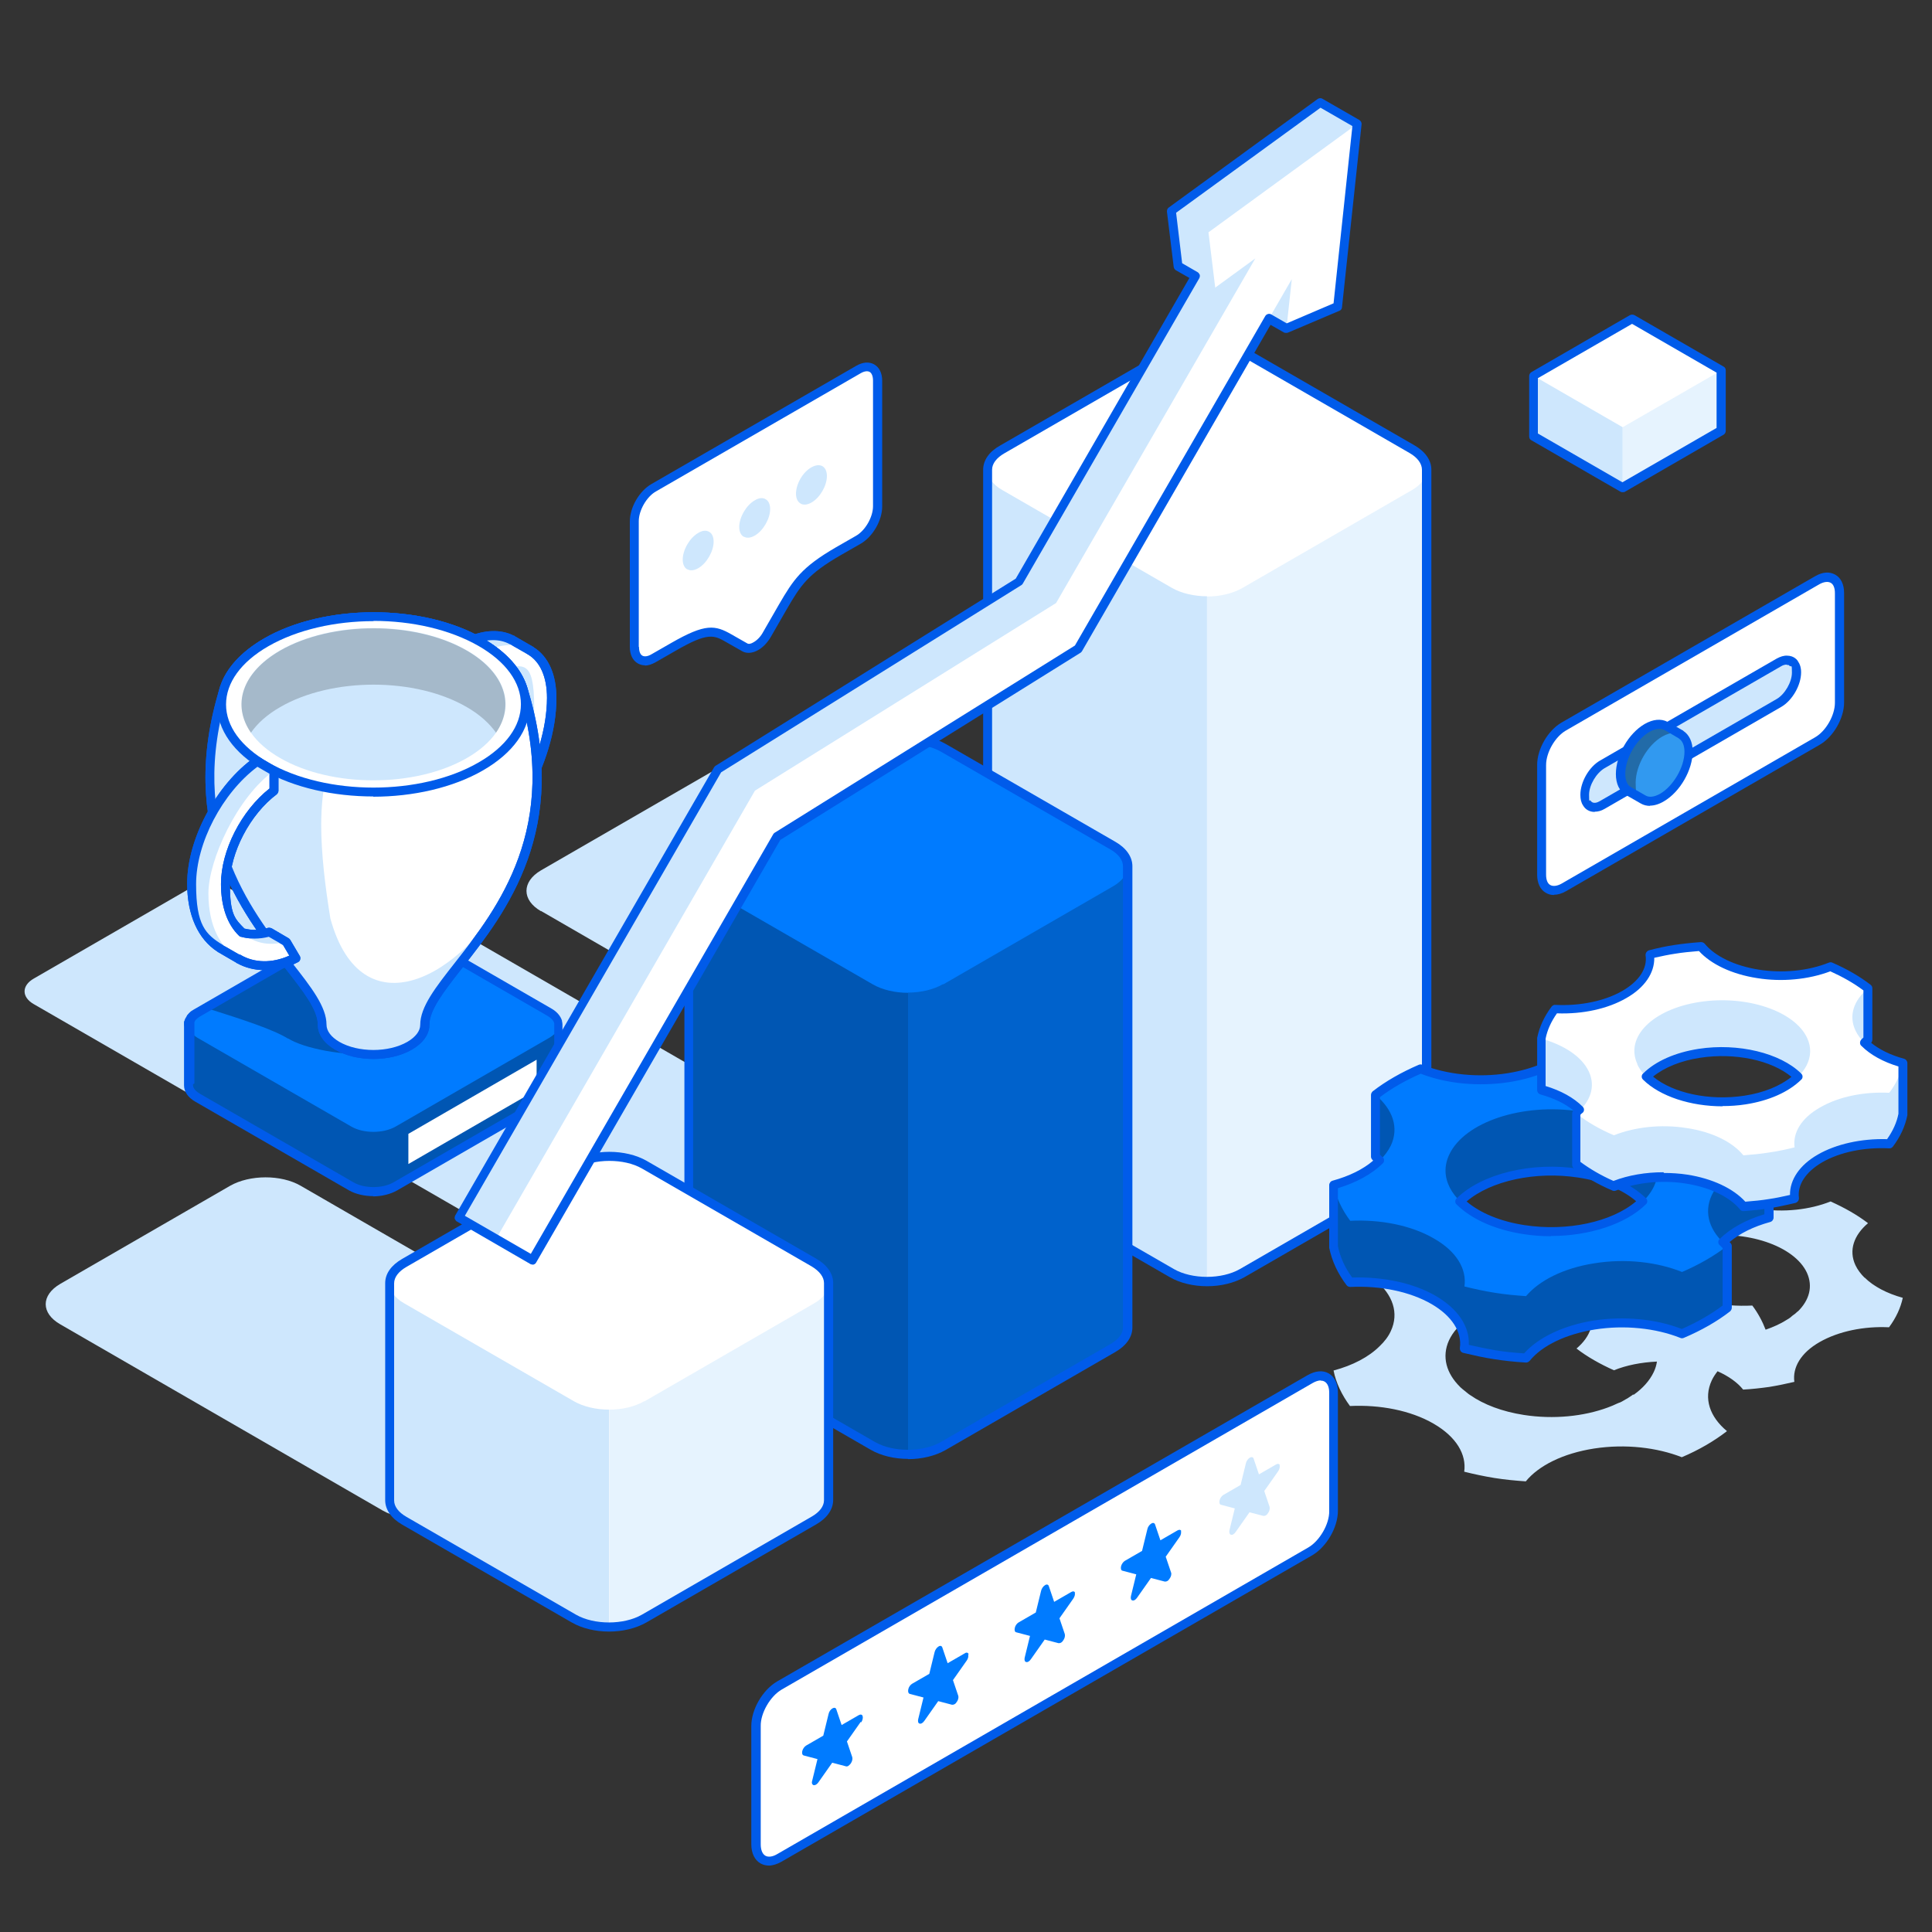
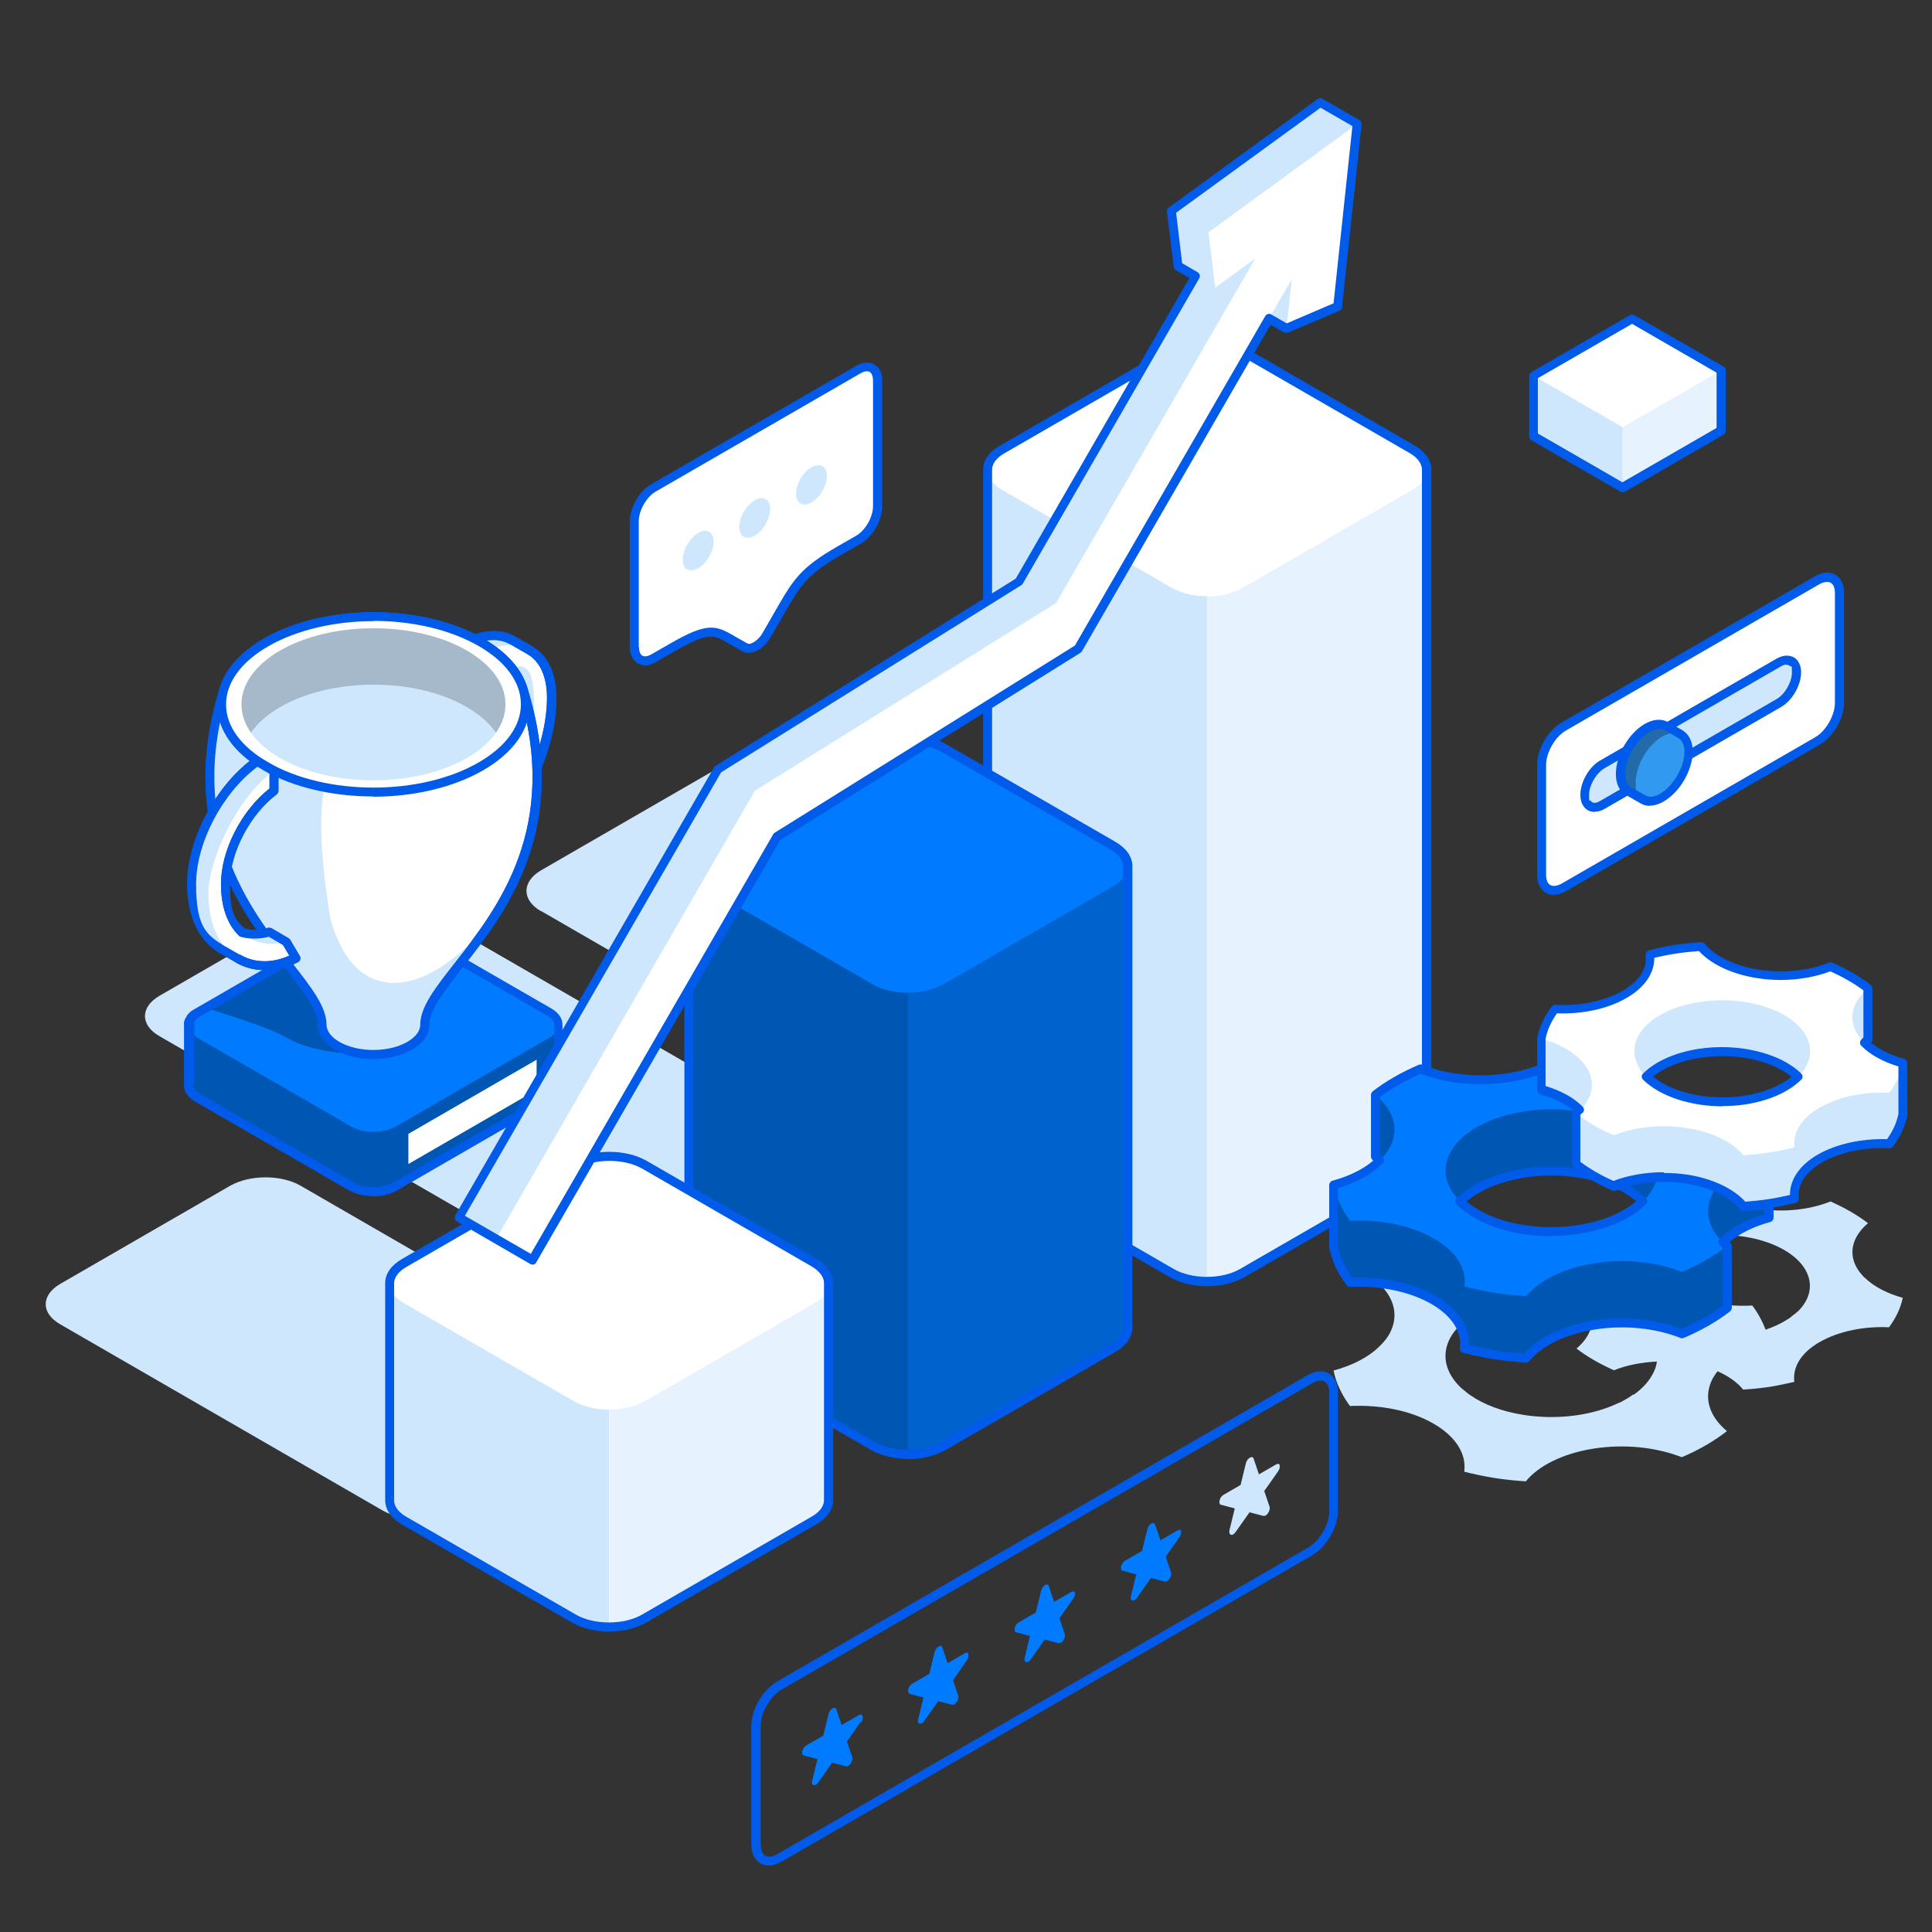
<svg xmlns="http://www.w3.org/2000/svg" version="1.1" viewBox="0 0 800 800">
  <rect x="0" y="0" width="800" height="800" fill="#333333" stroke="none" />
  <defs>
    <style>
      .cls-1 {
        opacity: .3;
      }

      .cls-1, .cls-2, .cls-3, .cls-4, .cls-5, .cls-6, .cls-7, .cls-8, .cls-9, .cls-10 {
        stroke-width: 0px;
      }

      .cls-1, .cls-11 {
        isolation: isolate;
      }

      .cls-1, .cls-5, .cls-9 {
        fill: #000;
      }

      .cls-2 {
        fill: #5091dd;
      }

      .cls-3 {
        fill: #005bea;
      }

      .cls-12 {
        opacity: .5;
      }

      .cls-4 {
        fill: #80b6f1;
      }

      .cls-5 {
        opacity: .2;
      }

      .cls-5, .cls-9 {
        mix-blend-mode: overlay;
      }

      .cls-6 {
        fill: #007bff;
      }

      .cls-7 {
        fill: #3199f0;
      }

      .cls-8 {
        fill: #fff;
      }

      .cls-9 {
        opacity: .3;
      }

      .cls-10 {
        fill: #cee7fd;
      }
    </style>
  </defs>
  <g class="cls-11">
    <g id="Warstwa_1" data-name="Warstwa 1">
      <g>
        <g>
          <g>
            <path class="cls-10" d="M224,377.3c-8-4.6-8-12.2,0-16.9l70.3-40.6c8.1-4.7,21.1-4.7,29.2,0l182.1,105.2c8.1,4.6,8,12.2,0,16.8l-70.3,40.6c-8.1,4.7-21.1,4.7-29.2,0l-182.1-105.2ZM282.3,554c8.1,4.6,21.1,4.6,29.2,0l70.3-40.6c8.1-4.7,8.1-12.2,0-16.9l-216.2-124.8c-8.1-4.6-21.1-4.6-29.2,0l-70.3,40.6c-8.1,4.7-8.1,12.2,0,16.8l216.2,124.8ZM158.5,625.5c8.1,4.6,21.1,4.6,29.2,0l70.3-40.6c8.1-4.7,8.1-12.2,0-16.8l-133.5-77.1c-8.1-4.7-21.1-4.6-29.2,0l-70.3,40.6c-8.1,4.7-8.1,12.2,0,16.8l133.5,77.1Z" />
            <g>
-               <path class="cls-10" d="M77.7,368.4c5.1-2.9,13.3-2.9,18.3,0l63.6,36.7c5.1,2.9,5.1,7.7,0,10.6l-63.7,36.8c-5.1,2.9-13.3,2.9-18.3,0l-63.6-36.7c-5.1-2.9-5.1-7.7,0-10.6l63.7-36.8Z" />
              <g>
                <g>
                  <g>
                    <path class="cls-4" d="M78,424.1c0-.2,0-.3,0-.5,0,.2,0,.3,0,.5Z" />
                    <path class="cls-2" d="M78,426s0,0-.1,0c-1,0-1.7-.9-1.7-1.9,0,0,0,0,0-.1,0-.2,0-.5,0-.7.2-1,1.2-1.7,2.2-1.5.9.2,1.5.9,1.5,1.8,0,.1,0,.2,0,.3,0,0,0,.2,0,.3,0,1-.9,1.7-1.9,1.7Z" />
                  </g>
                  <g>
                    <path class="cls-4" d="M79.1,421.4c.3-.4.6-.7,1-1.1-.4.3-.7.7-1,1.1Z" />
                    <path class="cls-2" d="M79.1,423.2c-.4,0-.8-.1-1.1-.4-.8-.6-1-1.8-.3-2.6.4-.5.8-.9,1.2-1.3.8-.7,1.9-.6,2.6.2.3.4.5.8.5,1.2,0,.5-.2,1-.6,1.4-.3.2-.5.5-.8.8-.4.5-.9.7-1.5.7Z" />
                  </g>
                  <path class="cls-6" d="M231.3,424.3c0-.4,0-.7-.2-1.1,0,0,0,0,0,0-.4-1.5-1.6-3-3.6-4.1l-63.6-36.7c-5.1-2.9-13.3-2.9-18.3,0l-63.7,36.8c-1.2.7-2.1,1.5-2.7,2.3,0,0,0,0,0-.1,0,0,0,.1-.1.2,0,0-.1.2-.2.3-.1.2-.3.4-.4.6,0-.2.2-.4.3-.6-.2.3-.3.6-.4.8,0,0,0-.2.1-.3,0,.1-.1.2-.1.4,0,.1,0,.2-.1.3,0,.2,0,.3-.1.5,0-.1,0-.2,0-.3,0,.3-.1.6-.1.9,0,0,0,0,0,0,0,0,0,.2,0,.3s0,0,0,0v24.7h0c0,1.9,1.2,3.9,3.8,5.3l63.6,36.7c5.1,2.9,13.3,2.9,18.3,0l63.7-36.8c2.5-1.4,3.8-3.4,3.8-5.3h0v-24.7s0,0,0-.1ZM78.2,425.6c0-.3-.1-.6-.1-.8,0,.3,0,.6.1.8ZM79.8,428.2c-.3-.3-.6-.6-.8-.9.2.3.5.6.8.9ZM78.8,426.9c-.2-.3-.3-.6-.4-.8.1.3.3.6.4.8ZM80.2,428.6c.5.4,1,.8,1.6,1.1-.6-.3-1.1-.7-1.6-1.1ZM229.3,428.3c.1-.1.2-.3.4-.4-.1.1-.2.3-.4.4ZM231.2,425.1c0-.1,0-.2,0-.3,0,.1,0,.2,0,.3ZM230.5,426.8c0-.1.2-.3.2-.4,0,.1-.1.3-.2.4Z" />
                  <path class="cls-9" d="M119.3,430h0c3.2,2,8.6,3.8,15.5,5.1,13.9,2.5,28.5,1.8,32.7-1.6,2.1-1.7,1.2-3.8-2-5.7-14.3-8.9-3.9-22.1-23.3-43.5l-57.1,33c15.8,5,28.1,9,34.2,12.8,0,0,0,0,0,0Z" />
                </g>
                <path class="cls-1" d="M231.1,423.2c.6,2.3-.5,4.7-3.6,6.5l-63.7,36.8c-5.1,2.9-13.3,2.9-18.3,0l-63.6-36.7c-4.4-2.6-5-6.5-1.7-9.4-1.4,1.2-2.1,2.7-2.1,4.1v24.7h0c0,1.9,1.2,3.9,3.8,5.3l63.6,36.7c5.1,2.9,13.3,2.9,18.3,0l63.7-36.8c2.5-1.4,3.8-3.4,3.8-5.3h0v-24.7c0-.4,0-.8-.2-1.2Z" />
                <path class="cls-3" d="M154.6,495.3c-3.6,0-7.3-.8-10.1-2.4l-63.6-36.7c-3-1.7-4.7-4.1-4.7-6.8,0,0,0-.1,0-.2v-24.7c0,0,0-.1,0-.2,0,0,0-.2,0-.3,0,0,0-.1,0-.2,0,0,0-.1,0-.2,0,0,0-.1,0-.2,0,0,0,0,0,0,0-.2,0-.5.2-.7,0-.1,0-.3.1-.4,0-.1.1-.3.2-.5.2-.3.3-.6.5-.8,0-.1.2-.3.2-.4,0-.1.1-.2.2-.3,0,0,0,0,.1-.1.8-1,1.8-1.8,3.1-2.5l63.7-36.8c5.7-3.3,14.5-3.3,20.2,0l63.6,36.7c2.3,1.3,3.8,3.1,4.4,5,0,0,0,.1,0,.2.1.5.2.9.2,1.4,0,.1,0,.2,0,.3v24.7c0,0,0,.1,0,.2,0,2.6-1.8,5-4.7,6.7l-63.7,36.8c-2.8,1.6-6.5,2.5-10.1,2.5ZM79.9,449c0,0,0,.1,0,.2,0,1.3,1,2.6,2.9,3.7l63.6,36.7c4.5,2.6,12,2.6,16.5,0l63.7-36.8c1.8-1,2.9-2.4,2.9-3.7,0,0,0-.1,0-.2v-24.4c0,0,0-.1,0-.2,0-.2,0-.3,0-.5,0,0,0,0,0-.1-.3-1.1-1.2-2.1-2.7-3l-63.6-36.7c-4.5-2.6-12-2.6-16.5,0l-63.7,36.8c-.9.5-1.6,1.1-2.2,1.8,0,0,0,0,0,0,0,0,0,0,0,.1,0,0,0,0,0,0h0c-.1.2-.2.4-.3.5,0,0,0,0,0,0,0,0,0,0,0,.1,0,0,0,.1,0,.2,0,0,0,0,0,0,0,.2,0,.4,0,.5h0c0,0,0,.1,0,.2,0,0,0,0,0,0v24.4ZM233.1,424.3h0,0Z" />
                <polygon class="cls-8" points="169.1 469.5 169.1 482 222.2 451.3 222.2 438.8 169.1 469.5" />
              </g>
              <g>
                <g>
                  <path class="cls-8" d="M210.5,276.4c-2.8-.5-5.9,0-9.3,1.3l-7-4.1v-8.1c6.9-3.1,13.1-3.1,17.8-.5h0s7.6,4.4,7.6,4.4h0c5.4,3.3,8.7,10,8.8,19.6,0,26.5-18.8,57.3-36.2,68.2l-7-4.1,3.9-11.1c11.8-10.1,25.2-31.9,25.2-53.1s-1.4-9.7-3.8-12.6Z" />
                  <path class="cls-3" d="M192.2,359c-.3,0-.6,0-.9-.2l-7-4.1c-.8-.4-1.1-1.4-.8-2.2l3.9-11.1c.1-.3.3-.6.5-.8,11.9-10.2,24.6-31.7,24.6-51.7s-1-8.2-2.9-10.8c-2.3-.2-4.9.2-7.6,1.3-.5.2-1.1.2-1.6-.1l-7-4.1c-.6-.3-.9-.9-.9-1.6v-8.1c0-.7.4-1.4,1.1-1.7,7-3.1,13.8-3.3,19.1-.6.1,0,.3,0,.4.2l7.6,4.4c.1,0,.3.2.4.3,6,3.8,9.3,11.2,9.3,21,0,27.4-19.5,58.8-37,69.8-.3.2-.6.3-1,.3ZM187.4,352.3l4.7,2.7c16.4-11,34.3-40.4,34.4-66,0-8.6-2.8-15-7.9-18-.1,0-.2-.1-.3-.2l-7-4c0,0-.2,0-.3-.1-4.1-2.2-9.3-2.2-15.1.1v5.8l5.3,3.1c3.3-1.2,6.5-1.6,9.5-1.1.4,0,.8.3,1.1.6,2.8,3.3,4.2,8.1,4.2,13.8,0,21.1-12.8,43.1-25.5,54.2l-3.2,9.2Z" />
                </g>
                <path class="cls-10" d="M219.6,269.3h0s-7.6-4.4-7.6-4.4h0c-4.7-2.5-10.9-2.5-17.8.5v8.1l7,4.1v-8.1c7.2-3.2,13.6-3.1,18.4-.2ZM189,342l-3.9,11.1,7,4.1,3.9-11.1c11.8-10.1,25.2-31.9,25.2-53.1s-5.2-16.7-12.8-16.8c.7,0,1.4,0,2,.2,2.4,2.9,3.8,7.1,3.8,12.6,0,21.2-13.4,43-25.2,53.1Z" />
                <path class="cls-3" d="M192.2,359c-.3,0-.6,0-.9-.2l-7-4.1c-.8-.4-1.1-1.4-.8-2.2l3.9-11.1c.1-.3.3-.6.5-.8,11.9-10.2,24.6-31.7,24.6-51.7s-1-8.2-2.9-10.8c-2.3-.2-4.9.2-7.6,1.3-.5.2-1.1.2-1.6-.1l-7-4.1c-.6-.3-.9-.9-.9-1.6v-8.1c0-.7.4-1.4,1.1-1.7,7-3.1,13.8-3.3,19.1-.6.1,0,.3,0,.4.2l7.6,4.4c.1,0,.3.2.4.3,6,3.8,9.3,11.2,9.3,21,0,27.4-19.5,58.8-37,69.8-.3.2-.6.3-1,.3ZM187.4,352.3l4.7,2.7c16.4-11,34.3-40.4,34.4-66,0-8.6-2.8-15-7.9-18-.1,0-.2-.1-.3-.2l-7-4c0,0-.2,0-.3-.1-4.1-2.2-9.3-2.2-15.1.1v5.8l5.3,3.1c3.3-1.2,6.5-1.6,9.5-1.1.4,0,.8.3,1.1.6,2.8,3.3,4.2,8.1,4.2,13.8,0,21.1-12.8,43.1-25.5,54.2l-3.2,9.2Z" />
              </g>
              <g>
                <g>
                  <path class="cls-8" d="M92.8,285.1h0c2.2-7,8-13.6,17.4-19,24.6-14.2,64.4-14.2,89,0,9.4,5.4,15.2,12.2,17.4,19.2,25.8,83.1-40.6,116.8-40.6,139.1h0c0,3.1-2.1,6.3-6.2,8.7-8.3,4.8-21.8,4.8-30,0-4.1-2.4-6.2-5.5-6.2-8.7,0-22.3-66.5-56.1-40.6-139.2Z" />
                  <path class="cls-3" d="M154.6,438.5c-5.7,0-11.5-1.3-15.9-3.9-4.6-2.7-7.1-6.3-7.1-10.3,0-6.2-6-13.8-13.6-23.5-18-22.9-45.1-57.5-26.9-116.3,0,0,0-.2.1-.3,2.5-7.6,8.8-14.4,18.1-19.8,25-14.5,65.8-14.5,90.8,0,9.5,5.5,15.8,12.5,18.2,20.2,18.2,58.7-8.9,93.3-26.9,116.2-7.6,9.7-13.6,17.4-13.6,23.5,0,4-2.6,7.6-7.2,10.3-4.5,2.6-10.2,3.9-16,3.9ZM94.5,285.9c-17.5,56.7,8.9,90.4,26.3,112.6,8.1,10.3,14.4,18.4,14.4,25.8,0,2.6,1.9,5.1,5.3,7.1,7.8,4.5,20.4,4.5,28.2,0,3.4-2,5.3-4.5,5.3-7,0-7.5,6.4-15.6,14.4-25.8,17.5-22.3,43.9-56,26.3-112.8-2.1-6.8-7.8-13.1-16.5-18.1-24-13.8-63.1-13.8-87.1,0-8.6,5-14.3,11.2-16.5,18,0,0,0,.1,0,.2Z" />
                </g>
                <path class="cls-10" d="M175.9,424.3h0c0,3.1-2.1,6.3-6.2,8.7-8.3,4.8-21.8,4.8-30,0-4.1-2.4-6.2-5.5-6.2-8.7,0-22.3-66.5-56.1-40.6-139.2h0c2.2-7,8-13.6,17.4-19,7.8-4.5,17.1-7.6,27-9.2h0c-1.5,1.3-2.9,2.7-4.2,4.4-4.6,5.7,9.5,43.8,9.5,43.8-7,8.6-9.5,21.5-9.6,36.1v.2c0,12.4,1.7,26,3.8,38.9,12.8,46.8,54.5,25.7,75.7-14.4-13.7,28.5-36.4,45.5-36.4,58.6h0Z" />
                <path class="cls-3" d="M154.6,438.5c-5.7,0-11.5-1.3-15.9-3.9-4.6-2.7-7.1-6.3-7.1-10.3,0-6.2-6-13.8-13.6-23.5-18-22.9-45.1-57.5-26.9-116.3,0,0,0-.2.1-.3,2.5-7.6,8.8-14.4,18.1-19.8,25-14.5,65.8-14.5,90.8,0,9.5,5.5,15.8,12.5,18.2,20.2,18.2,58.7-8.9,93.3-26.9,116.2-7.6,9.7-13.6,17.4-13.6,23.5,0,4-2.6,7.6-7.2,10.3-4.5,2.6-10.2,3.9-16,3.9ZM94.5,285.9c-17.5,56.7,8.9,90.4,26.3,112.6,8.1,10.3,14.4,18.4,14.4,25.8,0,2.6,1.9,5.1,5.3,7.1,7.8,4.5,20.4,4.5,28.2,0,3.4-2,5.3-4.5,5.3-7,0-7.5,6.4-15.6,14.4-25.8,17.5-22.3,43.9-56,26.3-112.8-2.1-6.8-7.8-13.1-16.5-18.1-24-13.8-63.1-13.8-87.1,0-8.6,5-14.3,11.2-16.5,18,0,0,0,.1,0,.2Z" />
                <g>
                  <path class="cls-8" d="M199.1,266c-24.5-14.2-64.4-14.2-89,0-24.6,14.2-24.6,37.2,0,51.3,24.5,14.2,64.4,14.2,89,0,24.6-14.2,24.6-37.2,0-51.4Z" />
                  <path class="cls-3" d="M154.6,329.8c-16.4,0-32.9-3.6-45.4-10.8-12.5-7.2-19.3-16.9-19.3-27.3s6.9-20.1,19.4-27.3c25-14.5,65.8-14.5,90.8,0,0,0,0,0,0,0,12.5,7.2,19.3,16.9,19.3,27.3,0,10.4-6.9,20.1-19.4,27.3-12.5,7.2-29,10.9-45.5,10.9ZM154.7,257.2c-15.8,0-31.6,3.5-43.6,10.4-11.3,6.5-17.5,15.1-17.5,24.1s6.2,17.5,17.5,24c24,13.9,63.1,13.9,87.1,0,11.3-6.5,17.5-15.1,17.5-24.1,0-9-6.2-17.6-17.5-24.1-12-6.9-27.7-10.4-43.5-10.4Z" />
                </g>
                <path class="cls-10" d="M193.3,269.3c-21.3-12.3-55.9-12.3-77.3,0-21.3,12.3-21.4,32.3,0,44.6,21.3,12.3,55.9,12.3,77.3,0,21.4-12.3,21.4-32.3,0-44.6Z" />
                <path class="cls-5" d="M116,292.8c21.4-12.4,56-12.4,77.3,0,5.4,3.1,9.4,6.8,12.1,10.6,7.8-11.4,3.8-24.8-12.1-34-21.3-12.3-55.9-12.3-77.3,0-15.9,9.2-20,22.6-12.1,34,2.7-3.9,6.7-7.5,12.1-10.6Z" />
              </g>
              <g>
                <g>
                  <path class="cls-8" d="M98.7,396.9c6.8,4,15.5,3.8,23.8-.5l-3.9-6.6-7-4.1c-3.7,1.1-7.7,1.2-11.3.2-4.1-4-6.9-10.5-6.9-20.1,0-13.7,8.8-30,20.1-38.6v-8.1l-7-4.1c-15.3,10.9-27.2,32.7-27.2,50.8s4.9,22.5,12,26.8h0s7.4,4.3,7.4,4.3h0Z" />
                  <path class="cls-3" d="M109.5,401.7c-4.1,0-8-1-11.4-2.9-.1,0-.2,0-.3-.2l-7.4-4.3c-.1,0-.2-.1-.3-.2-8.1-5.2-12.6-15.2-12.6-28.2,0-18.5,12-41,27.9-52.3.6-.4,1.4-.5,2,0l7,4.1c.6.3.9.9.9,1.6v8.1c0,.6-.3,1.1-.7,1.5-11.1,8.3-19.4,24.3-19.4,37.1s2.1,14.5,6,18.5c3.1.8,6.4.7,9.8-.3.5-.1,1,0,1.5.2l7,4.1c.3.2.5.4.7.7l3.9,6.6c.3.4.3,1,.2,1.5-.1.5-.5.9-.9,1.1-4.6,2.4-9.3,3.6-13.8,3.6ZM99.3,395.2c.1,0,.2,0,.3.2,5.8,3.4,13.1,3.5,20.2.3l-2.6-4.4-5.9-3.4c-3.9,1-7.9,1-11.5,0-.3,0-.6-.2-.8-.4-4.9-4.7-7.5-12.1-7.5-21.5,0-13.8,8.4-30.3,20.1-39.5v-6.1l-5-2.9c-14.6,10.9-25.4,31.6-25.4,48.6s3.9,20.8,11.1,25.2c0,0,.2.1.2.2l6.8,3.9Z" />
                </g>
                <path class="cls-10" d="M100.2,386c3.6,1,7.5.9,11.3-.2l7,4.1c-7.1,2.1-14.7.7-19.6-5.3.4.5.9,1,1.3,1.4ZM98.7,396.9c-7.3-4.3-12.4-13.3-12.4-27s11.9-39.9,27.2-50.8l-7-4.1c-15.3,10.9-27.2,32.7-27.2,50.8s4.9,22.5,12,26.8h0s7.4,4.3,7.4,4.3h0Z" />
                <path class="cls-3" d="M109.5,401.7c-4.1,0-8-1-11.4-2.9-.1,0-.2,0-.3-.2l-7.4-4.3c-.1,0-.2-.1-.3-.2-8.1-5.2-12.6-15.2-12.6-28.2,0-18.5,12-41,27.9-52.3.6-.4,1.4-.5,2,0l7,4.1c.6.3.9.9.9,1.6v8.1c0,.6-.3,1.1-.7,1.5-11.1,8.3-19.4,24.3-19.4,37.1s2.1,14.5,6,18.5c3.1.8,6.4.7,9.8-.3.5-.1,1,0,1.5.2l7,4.1c.3.2.5.4.7.7l3.9,6.6c.3.4.3,1,.2,1.5-.1.5-.5.9-.9,1.1-4.6,2.4-9.3,3.6-13.8,3.6ZM99.3,395.2c.1,0,.2,0,.3.2,5.8,3.4,13.1,3.5,20.2.3l-2.6-4.4-5.9-3.4c-3.9,1-7.9,1-11.5,0-.3,0-.6-.2-.8-.4-4.9-4.7-7.5-12.1-7.5-21.5,0-13.8,8.4-30.3,20.1-39.5v-6.1l-5-2.9c-14.6,10.9-25.4,31.6-25.4,48.6s3.9,20.8,11.1,25.2c0,0,.2.1.2.2l6.8,3.9Z" />
              </g>
            </g>
            <g>
              <path class="cls-8" d="M409,194.5h0c0-3.1,2-6.1,6.1-8.4l70.3-40.6c8.1-4.7,21.1-4.7,29.2,0l70.2,40.5c4,2.3,6.1,5.4,6,8.5h0v283.7h0c0,3.1-2,6.1-6,8.4l-70.3,40.6c-8.1,4.7-21.1,4.7-29.2,0l-70.2-40.5c-4-2.3-6-5.4-6-8.5h0V194.5Z" />
              <path class="cls-10" d="M409,194c-.2,3.2,1.7,6.5,6,8.9l70.2,40.5c4,2.3,9.3,3.5,14.6,3.5v283.7c-5.3,0-10.6-1.2-14.6-3.5l-70.2-40.5c-4-2.3-6-5.4-6-8.5h0V194.5c0-.2,0-.3,0-.5Z" />
              <g class="cls-12">
                <path class="cls-10" d="M514.4,243.5l70.3-40.6c4-2.3,6-5.3,6-8.4h0v283.7h0c0,3.1-2,6.1-6,8.4l-70.3,40.6c-4,2.3-9.3,3.5-14.6,3.5V247c5.3,0,10.5-1.2,14.6-3.5Z" />
              </g>
              <path class="cls-3" d="M499.8,532.6c-5.6,0-11.2-1.3-15.5-3.8l-70.2-40.5c-4.5-2.6-6.9-6.1-7-10,0,0,0,0,0-.1V194.5h0c0-3.9,2.5-7.5,7-10l70.3-40.6c8.7-5,22.3-5,31.1,0l70.2,40.5c4.5,2.6,7,6.2,7,10.1v283.6c0,3.9-2.5,7.5-7,10.1l-70.3,40.6c-4.4,2.5-10,3.8-15.5,3.8ZM410.8,478.1s0,0,0,.1c0,2.5,1.8,4.9,5.1,6.8l70.2,40.5c7.5,4.3,19.8,4.3,27.3,0l70.3-40.6c3.3-1.9,5.1-4.3,5.1-6.8V194.5c0-2.5-1.8-5-5.1-6.9l-70.2-40.5c-7.5-4.3-19.8-4.3-27.3,0l-70.3,40.6c-3.3,1.9-5.1,4.3-5.1,6.8v283.6Z" />
            </g>
            <g>
              <path class="cls-6" d="M285.2,358.7h0c0-3.1,2-6.1,6.1-8.4l70.3-40.6c8.1-4.7,21.1-4.7,29.2,0l70.2,40.5c4,2.3,6,5.4,6,8.5h0v191h0c0,3.1-2,6.1-6.1,8.4l-70.3,40.6c-8.1,4.7-21.1,4.7-29.2,0l-70.2-40.5c-4-2.3-6-5.4-6-8.5h0v-191Z" />
              <path class="cls-1" d="M285.2,358.2c-.2,3.2,1.7,6.4,6,8.9l70.2,40.5c4,2.3,9.3,3.5,14.6,3.5v191.1c-5.3,0-10.6-1.1-14.6-3.5l-70.2-40.5c-4-2.3-6-5.4-6-8.5h0v-191c0-.2,0-.3,0-.5Z" />
              <path class="cls-5" d="M390.6,407.6l70.3-40.6c4-2.3,6-5.3,6.1-8.4h0v191h0c0,3.1-2,6.1-6.1,8.4l-70.3,40.6c-4,2.3-9.3,3.5-14.6,3.5v-191.1c5.3,0,10.5-1.2,14.5-3.5Z" />
              <path class="cls-3" d="M376,604.1c-5.6,0-11.2-1.3-15.5-3.8l-70.2-40.5c-4.4-2.5-6.9-6-6.9-9.8,0,0,0-.2,0-.3v-191h0c0-3.9,2.5-7.4,7-10l70.3-40.6c8.7-5,22.3-5,31,0l70.2,40.5c4.5,2.6,7,6.2,7,10.1v191c0,3.9-2.5,7.5-7,10.1l-70.3,40.6c-4.4,2.5-10,3.8-15.5,3.8ZM287,549.5c0,0,0,.2,0,.3,0,2.5,1.8,4.9,5.1,6.8l70.2,40.5c7.5,4.3,19.8,4.3,27.3,0l70.3-40.6c3.3-1.9,5.1-4.3,5.1-6.8v-191c0-2.5-1.8-5-5.1-6.9l-70.2-40.5c-7.5-4.3-19.8-4.3-27.3,0l-70.3,40.6c-3.3,1.9-5.1,4.3-5.1,6.8v190.8Z" />
            </g>
            <g>
              <path class="cls-8" d="M161.3,531.3h0c0-3,2-6.1,6.1-8.4l70.3-40.6c8.1-4.7,21.1-4.7,29.2,0l70.2,40.5c4.1,2.3,6.1,5.4,6,8.5h0v89.8h0c0,3.1-2,6.1-6.1,8.4l-70.3,40.6c-8.1,4.7-21.1,4.7-29.2,0l-70.2-40.5c-4-2.3-6.1-5.4-6-8.5h0v-89.9Z" />
              <path class="cls-10" d="M161.4,530.8c-.2,3.2,1.7,6.5,6,8.9l70.2,40.5c4,2.3,9.3,3.5,14.6,3.5v89.9c-5.3,0-10.6-1.1-14.6-3.5l-70.2-40.5c-4-2.3-6.1-5.4-6-8.5h0v-89.9c0-.2,0-.3,0-.5Z" />
              <g class="cls-12">
                <path class="cls-10" d="M266.8,580.3l70.3-40.6c4-2.3,6-5.3,6.1-8.4h0v89.8h0c0,3.1-2,6.1-6.1,8.4l-70.3,40.6c-4,2.3-9.3,3.5-14.5,3.5v-89.9c5.3,0,10.5-1.2,14.5-3.5Z" />
              </g>
              <path class="cls-3" d="M252.2,675.6c-5.6,0-11.2-1.3-15.5-3.8l-70.2-40.5c-4.5-2.6-7-6.2-7-10.1v-89.9c0-3.9,2.5-7.4,7-10l70.3-40.6c8.7-5,22.3-5,31,0l70.2,40.5c4.5,2.6,6.9,6.1,7,9.9,0,0,0,0,0,.2v89.8c0,3.9-2.5,7.5-7,10.1l-70.3,40.6c-4.4,2.5-9.9,3.8-15.5,3.8ZM252.3,480.7c-5,0-9.9,1.1-13.7,3.3l-70.3,40.6c-3.3,1.9-5.1,4.3-5.1,6.8v89.9c0,2.5,1.8,4.9,5.1,6.8l70.2,40.5c7.5,4.3,19.8,4.3,27.3,0l70.3-40.6c3.3-1.9,5.1-4.3,5.1-6.8v-89.7c0,0,0-.1,0-.2,0-2.5-1.8-4.9-5.1-6.9l-70.2-40.5c-3.8-2.2-8.7-3.2-13.6-3.2Z" />
            </g>
          </g>
          <g>
            <polygon class="cls-8" points="220.5 521.8 321.8 346.4 446.5 268.7 525.5 131.9 532.7 136 553.9 127 562 51.3 546.7 42.4 485.1 87.3 487.9 110.2 495.1 114.4 422 240.9 297.3 318.6 190.1 504.2 220.5 521.8" />
            <path class="cls-10" d="M205.4,513l-15.3-8.8,107.2-185.6,124.7-77.7,73.1-126.5-7.2-4.1-2.8-22.9,61.6-44.9,15.3,8.8-61.6,44.9,2.8,22.9,16.6-12.1-82.5,142.7-124.7,77.7-107.2,185.6ZM446.5,268.7l79-136.8,7.2,4.1,2.2-20.4-88.4,153Z" />
            <path class="cls-3" d="M220.5,523.6c-.3,0-.6,0-.9-.2l-30.4-17.6c-.4-.2-.7-.7-.9-1.1-.1-.5,0-1,.2-1.4l107.2-185.6c.2-.3.4-.5.6-.6l124.3-77.5,71.9-124.5-5.6-3.2c-.5-.3-.8-.8-.9-1.4l-2.8-22.9c0-.7.2-1.3.8-1.7l61.6-44.9c.6-.4,1.4-.5,2-.1l15.3,8.8c.6.4,1,1.1.9,1.8l-8.1,75.7c0,.7-.5,1.3-1.1,1.5l-21.2,9c-.5.2-1.2.2-1.7,0l-5.6-3.2-78.1,135.2c-.2.3-.4.5-.6.6l-124.3,77.5-101.1,175c-.3.6-1,.9-1.6.9ZM192.6,503.5l27.2,15.7,100.4-173.8c.2-.3.4-.5.6-.6l124.3-77.5,78.8-136.4c.5-.9,1.7-1.2,2.5-.7l6.4,3.7,19.4-8.3,7.8-73.4-13.2-7.6-59.8,43.5,2.5,20.9,6.4,3.7c.4.2.7.7.9,1.1.1.5,0,1-.2,1.4l-73.1,126.5c-.2.3-.4.5-.6.6l-124.3,77.5-106.1,183.6Z" />
          </g>
        </g>
        <g>
          <path class="cls-10" d="M772.1,529.1c-1.6-1.6-2.9-3.3-3.8-5.2-2.9-6.2-.6-12.5,5.2-17.4-4.4-3.4-9.7-6.4-15.5-9-8.5,3.4-19.4,4.7-30.1,3-10.7-1.7-19.1-5.9-23.5-11.3-3.6.2-7.2.6-10.8,1.2-3.6.5-7,1.3-10.4,2.1.8,5.9-2.7,12-10.5,16.6-1.4.8-3,1.5-4.7,2.1-.7-.1-1.4-.3-2.1-.4-4.4-.7-8.7-1.1-13.1-1.4-1.7,2-3.9,3.9-6.4,5.7-.8,0-1.6,0-2.4,0-.6.8-1.1,1.6-1.6,2.3-5,2.6-11,4.5-17.8,5.6-12.9,2-26.1.4-36.3-3.6-7.1,3-13.4,6.7-18.7,10.8,7.1,5.9,9.8,13.5,6.3,21-1,2.2-2.6,4.3-4.6,6.2-4.5,4.5-11.2,8-19.1,10.1,1,5.1,3.4,10.1,6.8,14.7,12.4-.6,25.1,1.8,34.6,7.3,9.5,5.5,13.7,12.8,12.7,19.9,4,1,8.2,1.9,12.5,2.6,4.4.7,8.7,1.1,13,1.4,5.3-6.5,15.4-11.6,28.3-13.6,13-2,26.1-.4,36.3,3.6,7.1-3,13.4-6.7,18.7-10.8-7.1-5.9-9.8-13.5-6.3-21,.6-1.3,1.4-2.5,2.4-3.8,4.5,2,8.2,4.6,10.6,7.6,3.6-.2,7.2-.6,10.8-1.1,3.6-.6,7-1.3,10.4-2.1-.8-5.9,2.6-12,10.5-16.5,7.9-4.5,18.4-6.6,28.7-6.1,2.9-3.9,4.8-8,5.7-12.2-6.5-1.8-12.1-4.7-15.8-8.4ZM676.3,577.4c-.1,0-.3.2-.4.3-.6.4-1.2.8-1.8,1.2-.2.1-.4.3-.7.4-.6.4-1.3.7-1.9,1.1-.3.1-.6.3-.8.4,0,0-.1,0-.2,0-.3.1-.6.3-.9.4-1.2.6-2.5,1.1-3.8,1.6-10,3.7-22.5,5-34.8,3.1-9-1.4-16.6-4.3-22.2-8.2-.2-.1-.4-.3-.6-.4-.2-.1-.3-.3-.5-.4-.7-.6-1.4-1.1-2.1-1.7-.3-.2-.5-.5-.8-.7,0,0-.2-.1-.2-.2,0,0,0,0,0,0-5.7-5.6-7.7-12.5-4.6-19.3,6.3-13.5,30.3-21.5,53.8-17.9.6.1,1.2.2,1.9.3.9,1.1,1.7,2.3,2.3,3.6,2.9,6.2.6,12.5-5.2,17.4,4.4,3.4,9.7,6.4,15.5,9,5.2-2.1,11.3-3.3,17.8-3.6-.2,1.4-.6,2.8-1.3,4.3-1.7,3.6-4.6,6.8-8.4,9.5ZM744.5,543s0,0,0,0c0,0-.1,0-.2.1-.6.6-1.3,1.2-2.1,1.7-.3.2-.5.5-.8.7-.2.2-.5.3-.7.5-.3.2-.7.4-1,.6-.6.3-1.1.7-1.7,1.1.6-.3,1-.7,1.6-1-2.5,1.5-5.3,2.8-8.5,3.9-1.3-3.4-3.1-6.8-5.5-10-12.4.6-25.1-1.8-34.6-7.3-5.1-2.9-8.6-6.4-10.7-10.1,4.5-5.3,12.7-9.5,23.3-11.1,19.4-3,39.4,3.7,44.6,14.9,2.6,5.7,1,11.4-3.8,16.1Z" />
          <g>
            <path class="cls-6" d="M732.5,478.6c-1-5.1-3.4-10.1-6.9-14.7-12.4.6-25.1-1.8-34.6-7.3-9.5-5.5-13.7-12.8-12.7-19.9-4-1-8.1-1.9-12.5-2.6-4.4-.7-8.7-1.1-13.1-1.4-5.3,6.5-15.3,11.6-28.3,13.6-12.9,2-26.1.4-36.3-3.6-7.1,3-13.4,6.7-18.7,10.8v25.6c.6.5,1.2,1.1,1.7,1.6-4.5,4.5-11.2,8-19.1,10.1v25.6c1,5.1,3.4,10.1,6.8,14.7,12.4-.6,25.1,1.8,34.6,7.3,9.5,5.5,13.7,12.8,12.7,19.9,4,1,8.2,1.9,12.5,2.6,4.4.7,8.7,1.1,13,1.4,5.3-6.5,15.4-11.6,28.3-13.6,13-2,26.1-.4,36.3,3.6,7.1-3,13.4-6.7,18.7-10.8v-25.6c-.6-.5-1.2-1.1-1.7-1.6,4.5-4.5,11.2-7.9,19.1-10.1v-25.6ZM604.6,497.5c9.7-9.6,29.7-14.7,49.2-11.7,11.6,1.8,20.8,6.1,26.4,11.6-9.7,9.6-29.7,14.7-49.2,11.7-11.6-1.8-20.8-6.1-26.5-11.6Z" />
            <path class="cls-1" d="M665.7,506.1c5.9-2.1,10.9-5.1,14.5-8.7-5.6-5.5-14.9-9.8-26.4-11.6-19.5-3-39.5,2.1-49.2,11.7,2.1,2.1,4.7,4,7.8,5.6-11.4-6.2-16.7-15.7-12.3-25,6.3-13.5,30.3-21.5,53.8-17.9,23.4,3.6,37.3,17.5,31,31-3,6.4-10,11.6-19.1,14.9ZM660.2,523.1c-12.9,2-22.9,7.2-28.3,13.6-4.3-.3-8.7-.7-13-1.4-4.4-.7-8.5-1.6-12.5-2.6,1-7.2-3.2-14.5-12.7-19.9-9.5-5.5-22.2-7.9-34.6-7.3-3.5-4.7-5.8-9.6-6.8-14.7v25.6c1,5.1,3.4,10.1,6.8,14.7,12.4-.6,25.1,1.8,34.6,7.3,9.5,5.5,13.7,12.8,12.7,19.9,4,1,8.2,1.9,12.5,2.6,4.4.7,8.7,1.1,13,1.4,5.3-6.5,15.4-11.6,28.3-13.6,13-2,26.1-.4,36.3,3.6,7.1-3,13.4-6.7,18.7-10.8v-25.6c-5.3,4.1-11.7,7.8-18.7,10.8-10.2-4.1-23.3-5.7-36.3-3.6ZM732.5,478.6c-11.2,3.1-20.2,8.9-23.7,16.3-3.5,7.5-.8,15.1,6.3,21-.6-.5-1.2-1.1-1.7-1.6,4.5-4.5,11.2-7.9,19.1-10.1v-25.6ZM575.9,474.4c3.5-7.5.8-15-6.3-21v25.6c.6.5,1.2,1.1,1.7,1.6,1.9-1.9,3.5-4,4.6-6.2Z" />
            <path class="cls-3" d="M631.9,564.2s0,0-.1,0c-5.1-.3-9.3-.8-13.2-1.4-4-.6-8-1.5-12.7-2.6-.9-.2-1.5-1.1-1.4-2.1.9-6.6-3.3-13.2-11.7-18.1-8.8-5.1-21-7.7-33.6-7.1-.6,0-1.2-.2-1.6-.7-3.7-4.9-6.1-10.1-7.2-15.5,0-.1,0-.2,0-.4v-25.6c0-.8.6-1.6,1.4-1.8,6.9-1.9,12.6-4.7,16.8-8.3,0,0-.1-.1-.2-.2-.4-.4-.7-.9-.7-1.4v-25.6c0-.6.3-1.1.7-1.5,5.4-4.2,11.9-7.9,19.1-11,.5-.2,1-.2,1.4,0,10.4,4.1,23.2,5.4,35.3,3.5,12-1.9,21.9-6.6,27.1-13,.4-.5,1-.7,1.6-.7,5,.3,9.3.8,13.2,1.4,3.9.6,8.1,1.5,12.7,2.6.9.2,1.5,1.1,1.4,2.1-.9,6.6,3.3,13.2,11.8,18.1,8.8,5.1,21,7.6,33.6,7.1.6,0,1.2.3,1.6.7,3.7,4.9,6.1,10.2,7.2,15.5,0,.1,0,.2,0,.4v25.6c0,.8-.6,1.6-1.4,1.8-6.9,1.9-12.6,4.7-16.8,8.3,0,0,.1.1.2.2.4.4.7.9.7,1.4v25.6c0,.6-.3,1.1-.7,1.5-5.4,4.2-11.9,7.9-19.2,11-.5.2-1,.2-1.4,0-10.3-4.1-23.2-5.4-35.3-3.5-12,1.9-21.9,6.6-27.1,13-.4.4-.9.7-1.4.7ZM608.3,556.9c3.9.9,7.4,1.6,10.8,2.2,3.6.6,7.4,1,12,1.3,6-6.7,16.4-11.6,28.8-13.6,12.5-1.9,25.7-.7,36.5,3.5,6.4-2.8,12.1-6.1,16.9-9.7v-23.8c-.3-.3-.6-.6-.9-.9l-.3-.3c-.4-.3-.6-.8-.6-1.3,0-.5.2-1,.6-1.3,4.5-4.4,10.8-7.9,18.5-10.2v-24c-.9-4.5-2.9-8.8-5.9-13-12.9.4-25.4-2.3-34.6-7.6-9.1-5.3-14-12.5-13.7-20.1-3.9-.9-7.4-1.6-10.8-2.2-3.6-.6-7.5-1-12-1.3-6,6.7-16.4,11.6-28.8,13.5-12.5,1.9-25.7.7-36.5-3.5-6.4,2.8-12,6-16.9,9.7v23.8c.4.4.8.8,1.2,1.1.4.4.5.8.5,1.3,0,.5-.2,1-.6,1.3-4.5,4.4-10.9,7.9-18.5,10.2v24c.9,4.5,2.9,8.9,5.9,13,12.9-.4,25.5,2.3,34.6,7.6,9.1,5.3,14,12.5,13.7,20.1ZM642.2,511.9c-3.8,0-7.7-.3-11.5-.9-11.6-1.8-21.3-6.1-27.5-12.2-.4-.3-.6-.8-.6-1.3,0-.5.2-1,.6-1.3,10.3-10.2,31.2-15.3,50.8-12.2,11.6,1.8,21.3,6.1,27.5,12.1.4.3.6.8.6,1.3,0,.5-.2,1-.6,1.3-8.3,8.2-23.5,13.1-39.3,13.1ZM607.3,497.5c5.6,4.8,14.1,8.3,24,9.8,17.6,2.7,36.2-1.3,46.2-9.9-5.6-4.8-14-8.3-24-9.8-17.6-2.7-36.2,1.3-46.2,9.9Z" />
          </g>
          <g>
            <path class="cls-8" d="M638.3,451.4c6.5,1.8,12.1,4.7,15.8,8.4-.5.4-.9.9-1.4,1.3v21.2c4.4,3.4,9.7,6.4,15.5,9,8.5-3.4,19.4-4.7,30.1-3,10.7,1.7,19,5.9,23.5,11.3,3.6-.2,7.2-.6,10.8-1.1,3.6-.6,7-1.3,10.4-2.1-.8-5.9,2.6-12,10.5-16.6,7.9-4.5,18.4-6.5,28.7-6.1,2.9-3.9,4.8-8,5.7-12.2v-21.2c-6.5-1.8-12.1-4.7-15.8-8.4.5-.5.9-.9,1.4-1.3v-21.2c-4.4-3.4-9.7-6.4-15.5-9-8.5,3.4-19.4,4.7-30.1,3-10.7-1.7-19.1-5.9-23.5-11.3-3.6.2-7.2.6-10.8,1.2-3.6.5-7,1.3-10.4,2.1.8,5.9-2.7,12-10.5,16.6-7.9,4.5-18.4,6.5-28.7,6.1-2.9,3.9-4.8,8-5.7,12.2v21.2ZM722.6,455.5c-16.2,2.5-32.8-1.7-40.8-9.7,4.7-4.6,12.3-8.2,22-9.7,16.2-2.5,32.8,1.7,40.8,9.7-4.7,4.6-12.3,8.2-21.9,9.7Z" />
            <path class="cls-10" d="M678,440.6c-5.2-11.2,6.3-22.7,25.7-25.7,19.4-3,39.4,3.7,44.6,14.9,3.6,7.7-.8,15.6-10.2,20.8,2.5-1.4,4.7-3,6.4-4.7-8.1-8-24.6-12.2-40.8-9.7-9.6,1.5-17.3,5.1-22,9.7,3,3,7.2,5.4,12.1,7.2-7.5-2.7-13.3-7-15.8-12.3ZM668.3,470.1c-5.9-2.5-11.1-5.5-15.5-9v21.2c4.4,3.4,9.7,6.4,15.5,9,8.5-3.4,19.4-4.7,30.1-3,10.7,1.7,19,5.9,23.5,11.3,3.6-.2,7.2-.6,10.8-1.1,3.6-.6,7-1.3,10.4-2.1-.8-5.9,2.6-12,10.5-16.6,7.9-4.5,18.4-6.5,28.7-6.1,2.9-3.9,4.8-8,5.7-12.2v-21.2c-.9,4.3-2.8,8.4-5.7,12.2-10.3-.5-20.8,1.5-28.7,6.1-7.9,4.5-11.3,10.6-10.5,16.5-3.3.8-6.8,1.6-10.4,2.1-3.6.6-7.2.9-10.8,1.2-4.4-5.4-12.7-9.7-23.5-11.3-10.7-1.7-21.6-.4-30.1,3ZM638.3,451.4c6.5,1.8,12.1,4.7,15.8,8.4-.5.4-.9.9-1.4,1.3,5.9-4.9,8.1-11.2,5.2-17.4-2.9-6.2-10.3-11-19.6-13.6v21.2ZM772.1,431.8c.5-.5.9-.9,1.4-1.3v-21.2c-5.9,4.9-8.1,11.2-5.2,17.4.9,1.9,2.2,3.6,3.8,5.2Z" />
            <path class="cls-3" d="M721.9,501.5c-.6,0-1.1-.2-1.4-.7-4.3-5.2-12.4-9.1-22.3-10.7-10-1.6-20.6-.5-29.1,2.9-.5.2-1,.2-1.4,0-6.1-2.6-11.4-5.7-16-9.2-.5-.4-.7-.9-.7-1.5v-21.2c0-.5.2-1,.5-1.3-3.4-2.8-8.1-5.1-13.6-6.6-.8-.2-1.4-1-1.4-1.8v-21.2c0-.1,0-.2,0-.4.9-4.5,2.9-8.9,6-13,.4-.5,1-.8,1.6-.7,10.3.5,20.4-1.6,27.7-5.8,6.9-4,10.4-9.3,9.6-14.7-.1-.9.5-1.8,1.4-2.1,3.8-1,7.2-1.7,10.5-2.2,3.3-.5,6.9-.9,11-1.2.6,0,1.2.2,1.6.7,4.3,5.2,12.4,9.1,22.3,10.7,10,1.6,20.6.5,29.1-2.9.5-.2,1-.2,1.4,0,6,2.6,11.4,5.7,15.9,9.2.5.4.7.9.7,1.5v21.2c0,.5-.2,1-.5,1.3,3.4,2.8,8.1,5.1,13.6,6.6.8.2,1.4,1,1.4,1.8v21.2c0,.1,0,.2,0,.4-.9,4.5-2.9,8.9-6,13-.4.5-1,.8-1.6.7-10.4-.5-20.4,1.6-27.7,5.8-6.8,4-10.3,9.3-9.6,14.7.1.9-.5,1.8-1.4,2.1-3.8.9-7.2,1.6-10.5,2.2-3.3.5-6.8.9-11,1.2,0,0,0,0-.1,0ZM689,485.7c3.2,0,6.5.2,9.7.7,10.3,1.6,19,5.7,24,11.2,3.7-.3,6.8-.6,9.8-1.1,2.8-.4,5.6-1,8.7-1.7-.1-6.3,4-12.4,11.5-16.7,7.6-4.4,18.1-6.7,28.7-6.4,2.4-3.4,4-6.9,4.7-10.5v-19.6c-6.3-1.9-11.6-4.8-15.3-8.5-.4-.3-.6-.8-.6-1.3,0-.5.2-1,.5-1.3.3-.3.6-.6.9-.9v-19.5c-4-3-8.6-5.6-13.7-7.9-9,3.4-20,4.5-30.4,2.8-10.3-1.6-19-5.7-24-11.2-3.6.3-6.8.6-9.8,1.1-2.7.4-5.6,1-8.7,1.7.1,6.3-4,12.4-11.6,16.7-7.6,4.4-18,6.7-28.7,6.3-2.4,3.4-4,6.9-4.7,10.5v19.6c6.3,1.9,11.6,4.8,15.3,8.5.4.4.6.8.6,1.3s-.2,1-.6,1.3l-.4.3c-.2.2-.3.3-.5.5v19.5c3.9,2.9,8.5,5.6,13.7,7.9,6.2-2.4,13.4-3.6,20.7-3.6ZM713.3,458.1c-13.2,0-25.9-4.1-32.9-11-.4-.4-.6-.8-.6-1.3,0-.5.2-1,.6-1.3,5.1-5.1,13.3-8.7,23-10.2,16.3-2.5,33.8,1.7,42.4,10.2.4.4.6.8.6,1.3,0,.5-.2,1-.6,1.3-5.2,5.1-13.3,8.7-23,10.2h0c-3.2.5-6.4.7-9.6.7ZM684.5,445.8c8.3,6.9,23.4,10.1,37.8,7.9h0c8-1.2,14.8-4,19.5-7.8-8.3-6.9-23.4-10.1-37.8-7.9-8,1.2-14.8,4-19.5,7.8Z" />
          </g>
        </g>
        <g>
          <g>
            <path class="cls-8" d="M638.3,362.2c0,5.8,4.1,8.2,9.2,5.3l105-60.6c5.1-2.9,9.2-10,9.2-15.9v-45.4c0-5.8-4.1-8.2-9.2-5.3l-105,60.6c-5.1,2.9-9.2,10-9.2,15.9v45.4Z" />
            <path class="cls-3" d="M643.4,370.6c-1.2,0-2.3-.3-3.3-.9-2.3-1.3-3.6-4-3.6-7.5h0s0-45.5,0-45.5c0-6.5,4.4-14.2,10.1-17.5l105-60.6c3.1-1.8,6-2,8.4-.6,2.3,1.3,3.6,4,3.6,7.5v45.4c0,6.5-4.4,14.2-10.1,17.5l-105,60.6c-1.7,1-3.5,1.5-5,1.5ZM640.2,362.2c0,2.1.6,3.7,1.8,4.3,1.1.6,2.8.4,4.6-.6l105-60.6c4.5-2.6,8.2-9.1,8.2-14.3v-45.4c0-2.1-.6-3.7-1.8-4.3-1.1-.6-2.8-.4-4.6.6l-105,60.6c-4.5,2.6-8.2,9.1-8.2,14.3v45.4Z" />
          </g>
          <path class="cls-10" d="M742.3,274.3c.2.1.4.2.5.4-.7-.9-1.6-1.3-2.8-1.4.6,0,1.1.1,1.6.4-.5-.2-1-.4-1.6-.4h0c-1,0-2.2.2-3.4,1l-73.1,42.2c-4,2.3-7.3,8-7.3,12.6s.3,2.5.9,3.4c1.2,2,3.6,2.4,6.4.8l73.1-42.2c4-2.3,7.3-8,7.3-12.6s-.6-3.3-1.6-4.2Z" />
          <path class="cls-3" d="M660.3,336.2c-2.2,0-3.9-1.1-4.8-2.7-.8-1.2-1.1-2.7-1.1-4.4,0-5.3,3.6-11.6,8.2-14.2l73.1-42.2c1.5-.8,2.9-1.3,4.4-1.2,0,0,0,0,0,0,.6,0,1.2.1,1.8.3.9.3,1.8.9,2.4,1.7.1.2.2.3.3.5.7,1,1.2,2.4,1.2,4.4,0,5.3-3.6,11.6-8.2,14.3l-73.1,42.2c-1.5.9-2.9,1.2-4.1,1.2ZM739.8,275.2c-.7,0-1.5.2-2.3.7l-73.1,42.2c-3.4,2-6.4,7-6.4,11s.2,1.8.6,2.4c1,1.6,2.9.8,3.9.2l73.1-42.2c3.5-2,6.4-7.1,6.4-11s-.2-2.1-1-2.8c-.1,0-.2-.2-.3-.3,0,0,0,0,0,0,0,0,0,0-.1,0-.2,0-.4-.1-.7-.1,0,0,0,0,0,0,0,0,0,0-.1,0Z" />
          <path class="cls-7" d="M696.2,304.3s0,0,0,0c0,0-.1-.1-.2-.1l-6.1-3.5h0c-2-1.1-4.7-1-7.8.8-6.1,3.5-11,12-11,19.1,0,3.5,1.2,6,3.2,7.1l6.1,3.5c2,1.2,4.8,1,7.8-.7,6.1-3.5,11-12,11-19.1,0-3.4-1.2-5.8-3.1-7Z" />
          <path class="cls-9" d="M697.4,305.3c-2-2.2-5.3-2.5-9.1-.3-6.1,3.5-11,12-11,19.1s1.2,6,3.2,7.1h0l-6.1-3.5c-2-1.1-3.2-3.6-3.2-7.1,0-7,4.9-15.5,11-19.1,3-1.7,5.8-1.9,7.8-.8h0l6.1,3.5c.5.3,1,.7,1.3,1.1Z" />
          <path class="cls-3" d="M683.3,333.7c-1.4,0-2.7-.3-3.9-1l-6.1-3.5c-2.7-1.5-4.2-4.6-4.2-8.7,0-7.7,5.2-16.8,11.9-20.7,3.5-2,6.8-2.3,9.5-.9,0,0,0,0,.1,0l6.1,3.5c.2,0,.3.2.4.3,2.4,1.6,3.8,4.6,3.8,8.4,0,7.7-5.2,16.8-11.9,20.7-2,1.2-4,1.8-5.8,1.8ZM687.1,301.8c-1.2,0-2.6.4-4,1.2-5.6,3.2-10.1,11-10.1,17.4,0,2.7.8,4.7,2.3,5.5l6.1,3.5c1.5.9,3.6.6,6-.7,5.5-3.2,10.1-11.1,10.1-17.4,0-2.6-.8-4.5-2.2-5.4h0s0,0,0,0c0,0-.1,0-.2-.2l-5.8-3.4s0,0-.1,0c-.5-.3-1.2-.5-1.9-.5ZM697.3,302.8s0,0,0,0c0,0,0,0,0,0ZM697.3,302.8s0,0,0,0c0,0,0,0,0,0Z" />
        </g>
        <g>
          <g>
            <path class="cls-8" d="M262.7,267.9v-52c0-5.1,3.6-11.3,8-13.9l84.7-48.9c4.4-2.6,8-.5,8,4.6v52c0,5.1-3.6,11.3-8,13.9l-8.2,4.7c-13.8,8-17,12.6-23,23.1l-6.5,11.3c-1.3,2.2-2.9,3.9-4.6,4.9-1.7,1-3.3,1.2-4.6.5l-6.5-3.7c-6.1-3.5-9.2-4.5-23,3.5l-8.2,4.7c-2.2,1.3-4.2,1.4-5.7.6-1.5-.8-2.4-2.6-2.4-5.2Z" />
            <path class="cls-3" d="M267.1,275.5c-1.1,0-2.1-.3-3-.8-2.1-1.2-3.3-3.6-3.3-6.8h0v-52c0-5.8,3.9-12.6,9-15.5l84.7-48.9c2.7-1.6,5.4-1.8,7.5-.6,2.1,1.2,3.3,3.6,3.3,6.8v52c0,5.8-3.9,12.6-9,15.5l-8.2,4.7c-13.5,7.8-16.5,12.3-22.4,22.5l-6.5,11.3c-1.4,2.4-3.3,4.4-5.3,5.5-2.3,1.3-4.7,1.5-6.5.5l-6.5-3.7c-5.2-3-7.6-4.4-21.2,3.5l-8.2,4.7c-1.6.9-3.1,1.4-4.5,1.4ZM264.6,267.9c0,1.8.5,3.1,1.4,3.6.9.5,2.3.3,3.8-.6l8.2-4.7c14.1-8.1,18.1-7.4,24.9-3.5l6.5,3.7c.6.4,1.6.2,2.7-.5,1.4-.8,2.9-2.3,3.9-4.2l6.5-11.3c6.1-10.5,9.4-15.5,23.7-23.8l8.2-4.7c3.9-2.2,7.1-7.8,7.1-12.3v-52c0-1.7-.5-3.1-1.4-3.6-.9-.5-2.3-.3-3.8.6l-84.7,48.9c-3.9,2.2-7.1,7.9-7.1,12.3v52Z" />
          </g>
          <path class="cls-10" d="M329.6,204.5c0-4.1,2.8-9,6.4-11,1.8-1,3.3-1.1,4.5-.5,1.2.7,1.9,2.1,1.9,4.1,0,4.1-2.9,9-6.4,11-1.8,1-3.4,1.1-4.5.4-1.2-.7-1.9-2.1-1.9-4.1ZM308,222.2c1.2.7,2.7.6,4.5-.4,3.5-2,6.4-7,6.4-11,0-2-.7-3.5-1.9-4.1-1.2-.7-2.7-.6-4.5.5-3.5,2-6.4,7-6.4,11,0,2,.7,3.4,1.9,4.1ZM284.6,235.7c1.1.7,2.7.6,4.5-.4,3.5-2,6.4-7,6.4-11,0-2-.7-3.5-1.9-4.1-1.2-.7-2.7-.6-4.5.5-3.5,2-6.4,7-6.4,11,0,2,.7,3.4,1.9,4.1Z" />
        </g>
        <g>
          <g>
-             <path class="cls-8" d="M542.5,571.1l-219.8,126.9c-5.3,3.1-9.7,10.6-9.7,16.8v49c0,6.2,4.3,8.7,9.7,5.6l219.8-126.9c5.3-3.1,9.7-10.6,9.7-16.8v-49c0-6.2-4.3-8.7-9.7-5.6Z" />
            <path class="cls-3" d="M318.4,772.5c-1.2,0-2.4-.3-3.5-.9-2.4-1.4-3.8-4.2-3.8-7.9v-49c0-6.9,4.7-14.9,10.6-18.4l219.8-126.9c3.2-1.8,6.3-2.1,8.7-.7,2.4,1.4,3.8,4.2,3.8,7.9v49c0,6.9-4.7,14.9-10.6,18.4l-219.8,126.9c-1.8,1-3.6,1.6-5.3,1.6ZM546.9,571.6c-1,0-2.2.4-3.4,1.1,0,0,0,0,0,0l-219.8,126.9c-4.7,2.7-8.8,9.7-8.7,15.1v49c0,2.3.7,4,1.9,4.7,1.2.7,3,.5,5-.7l219.8-126.9c4.7-2.7,8.8-9.7,8.7-15.1v-49c0-2.3-.7-3.9-1.9-4.6-.5-.3-1-.4-1.6-.4ZM542.5,571.1h0,0Z" />
          </g>
          <path class="cls-6" d="M356.4,713l-5.7,8.1,2.2,6.5c.2.7,0,1.7-.6,2.6-.3.4-.7.8-1,1-.3.2-.7.3-1,.2l-5.7-1.5-5.7,8.1c-.6.9-1.4,1.3-2,1.2-.6-.2-.9-.9-.6-1.8l2.2-9-5.7-1.5c-.6-.2-.8-.9-.6-1.8.2-.9.9-1.9,1.6-2.3l7.1-4.1,2.2-9c.2-1,.9-1.9,1.6-2.3.7-.4,1.4-.3,1.6.4l2.2,6.5,7.1-4.1c.7-.4,1.4-.3,1.6.4.2.7,0,1.7-.6,2.6ZM401.1,685c-.2-.7-.9-.9-1.6-.4l-7.1,4.1-2.2-6.5c-.2-.7-.9-.9-1.6-.4-.7.4-1.4,1.4-1.6,2.3l-2.2,9-7.1,4.1c-.7.4-1.4,1.3-1.6,2.3-.2.9,0,1.7.6,1.9l5.7,1.5-2.2,9c-.2.9,0,1.7.6,1.8.6.2,1.4-.3,2-1.2l5.7-8.1,5.7,1.5c.3,0,.6,0,1-.2.4-.2.7-.5,1-1,.6-.8.8-1.9.6-2.5l-2.2-6.5,5.7-8.1c.6-.8.8-1.9.6-2.5ZM445.2,659.6c-.2-.7-.9-.8-1.6-.4l-7.1,4.1-2.2-6.5c-.2-.7-.9-.9-1.6-.4-.7.4-1.4,1.4-1.6,2.3l-2.2,9-7.1,4.1c-.7.4-1.4,1.3-1.6,2.3-.2.9,0,1.7.6,1.8l5.7,1.5-2.2,9c-.2.9,0,1.7.6,1.8.6.2,1.4-.3,2-1.2l5.7-8.1,5.7,1.5c.3,0,.7,0,1-.2.4-.2.7-.5,1-1,.6-.8.8-1.9.6-2.6l-2.2-6.5,5.7-8.1c.6-.9.9-1.9.6-2.6ZM489.2,634.1c-.2-.7-.9-.8-1.6-.4l-7.1,4.1-2.2-6.5c-.2-.7-.9-.9-1.6-.4-.7.4-1.4,1.3-1.6,2.3l-2.2,9-7.1,4.1c-.7.4-1.4,1.4-1.6,2.3-.2.9,0,1.7.6,1.8l5.7,1.5-2.2,9c-.2.9,0,1.7.6,1.8.6.2,1.4-.3,2-1.2l5.7-8.1,5.7,1.5c.3,0,.6,0,1-.2.4-.2.7-.5,1-1,.6-.8.9-1.9.6-2.6l-2.2-6.5,5.7-8.1c.6-.8.8-1.9.6-2.6Z" />
          <path class="cls-10" d="M530,606.8c-.2-.7-.9-.8-1.6-.4l-7.1,4.1-2.2-6.5c-.2-.7-.9-.8-1.6-.4-.7.4-1.4,1.4-1.6,2.3l-2.2,9-7.1,4.1c-.7.4-1.4,1.3-1.6,2.3-.2.9,0,1.7.6,1.8l5.7,1.5-2.2,9c-.2.9,0,1.7.6,1.9.6.2,1.4-.3,2-1.2l5.7-8.1,5.7,1.5c.3,0,.7,0,1-.2.4-.2.7-.5,1-1,.6-.8.8-1.9.6-2.6l-2.2-6.5,5.7-8.1c.6-.8.9-1.9.6-2.6Z" />
        </g>
        <g>
          <polygon class="cls-8" points="675.8 132.1 635 155.6 635 180.6 671.9 201.9 712.7 178.4 712.7 153.4 675.8 132.1" />
          <g class="cls-12">
            <polygon class="cls-10" points="671.9 201.9 712.7 178.4 712.7 153.4 671.9 176.9 671.9 201.9" />
          </g>
          <polygon class="cls-10" points="635 180.6 671.9 201.9 671.9 176.9 635 155.6 635 180.6" />
          <path class="cls-3" d="M671.9,203.8c-.3,0-.6,0-.9-.2l-36.9-21.3c-.6-.3-.9-.9-.9-1.6v-25c0-.7.4-1.3.9-1.6l40.8-23.6c.6-.3,1.3-.3,1.9,0l36.9,21.3c.6.3.9.9.9,1.6v25c0,.7-.4,1.3-.9,1.6l-40.8,23.6c-.3.2-.6.2-.9.2ZM636.8,179.5l35,20.2,39-22.5v-22.9l-35-20.2-39,22.5v22.9Z" />
        </g>
      </g>
    </g>
  </g>
</svg>